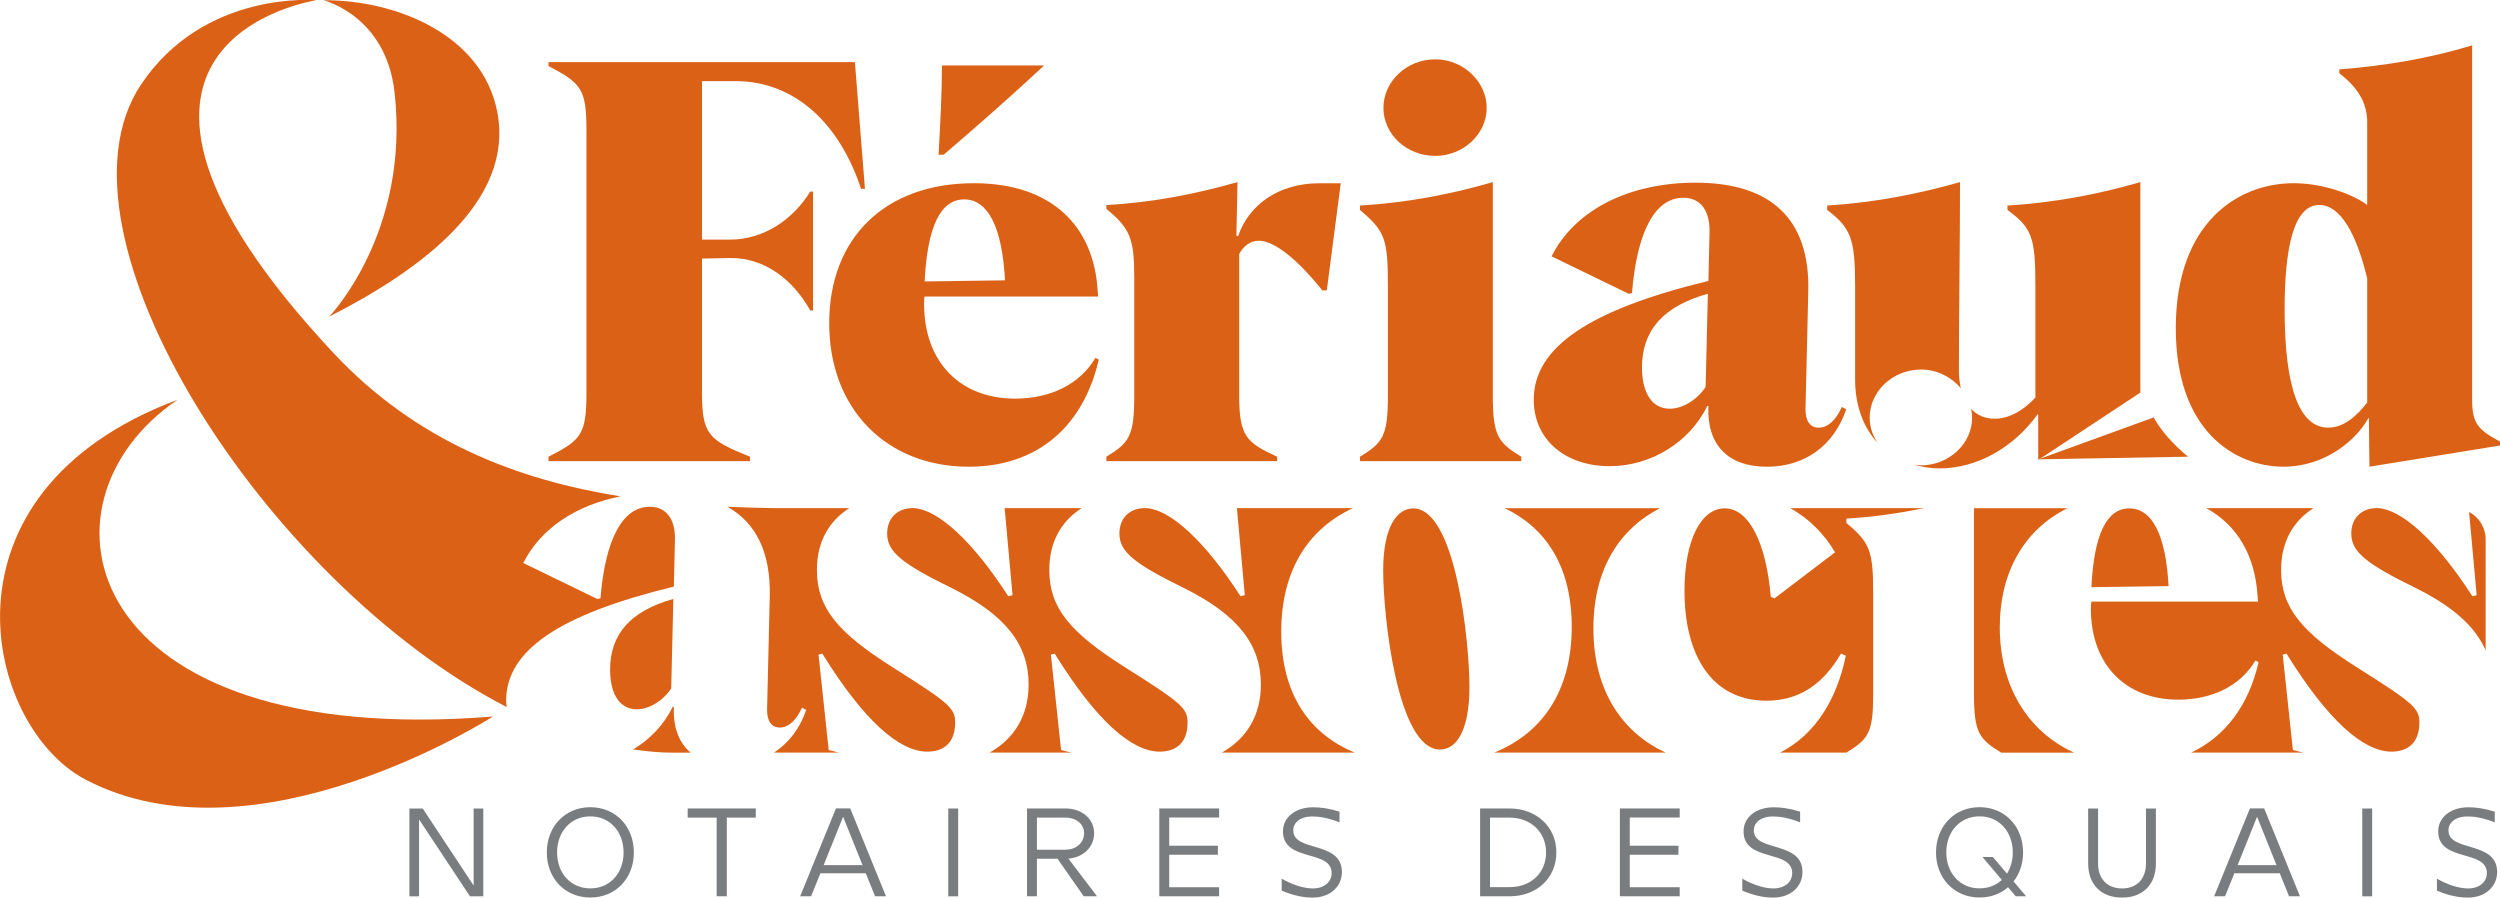
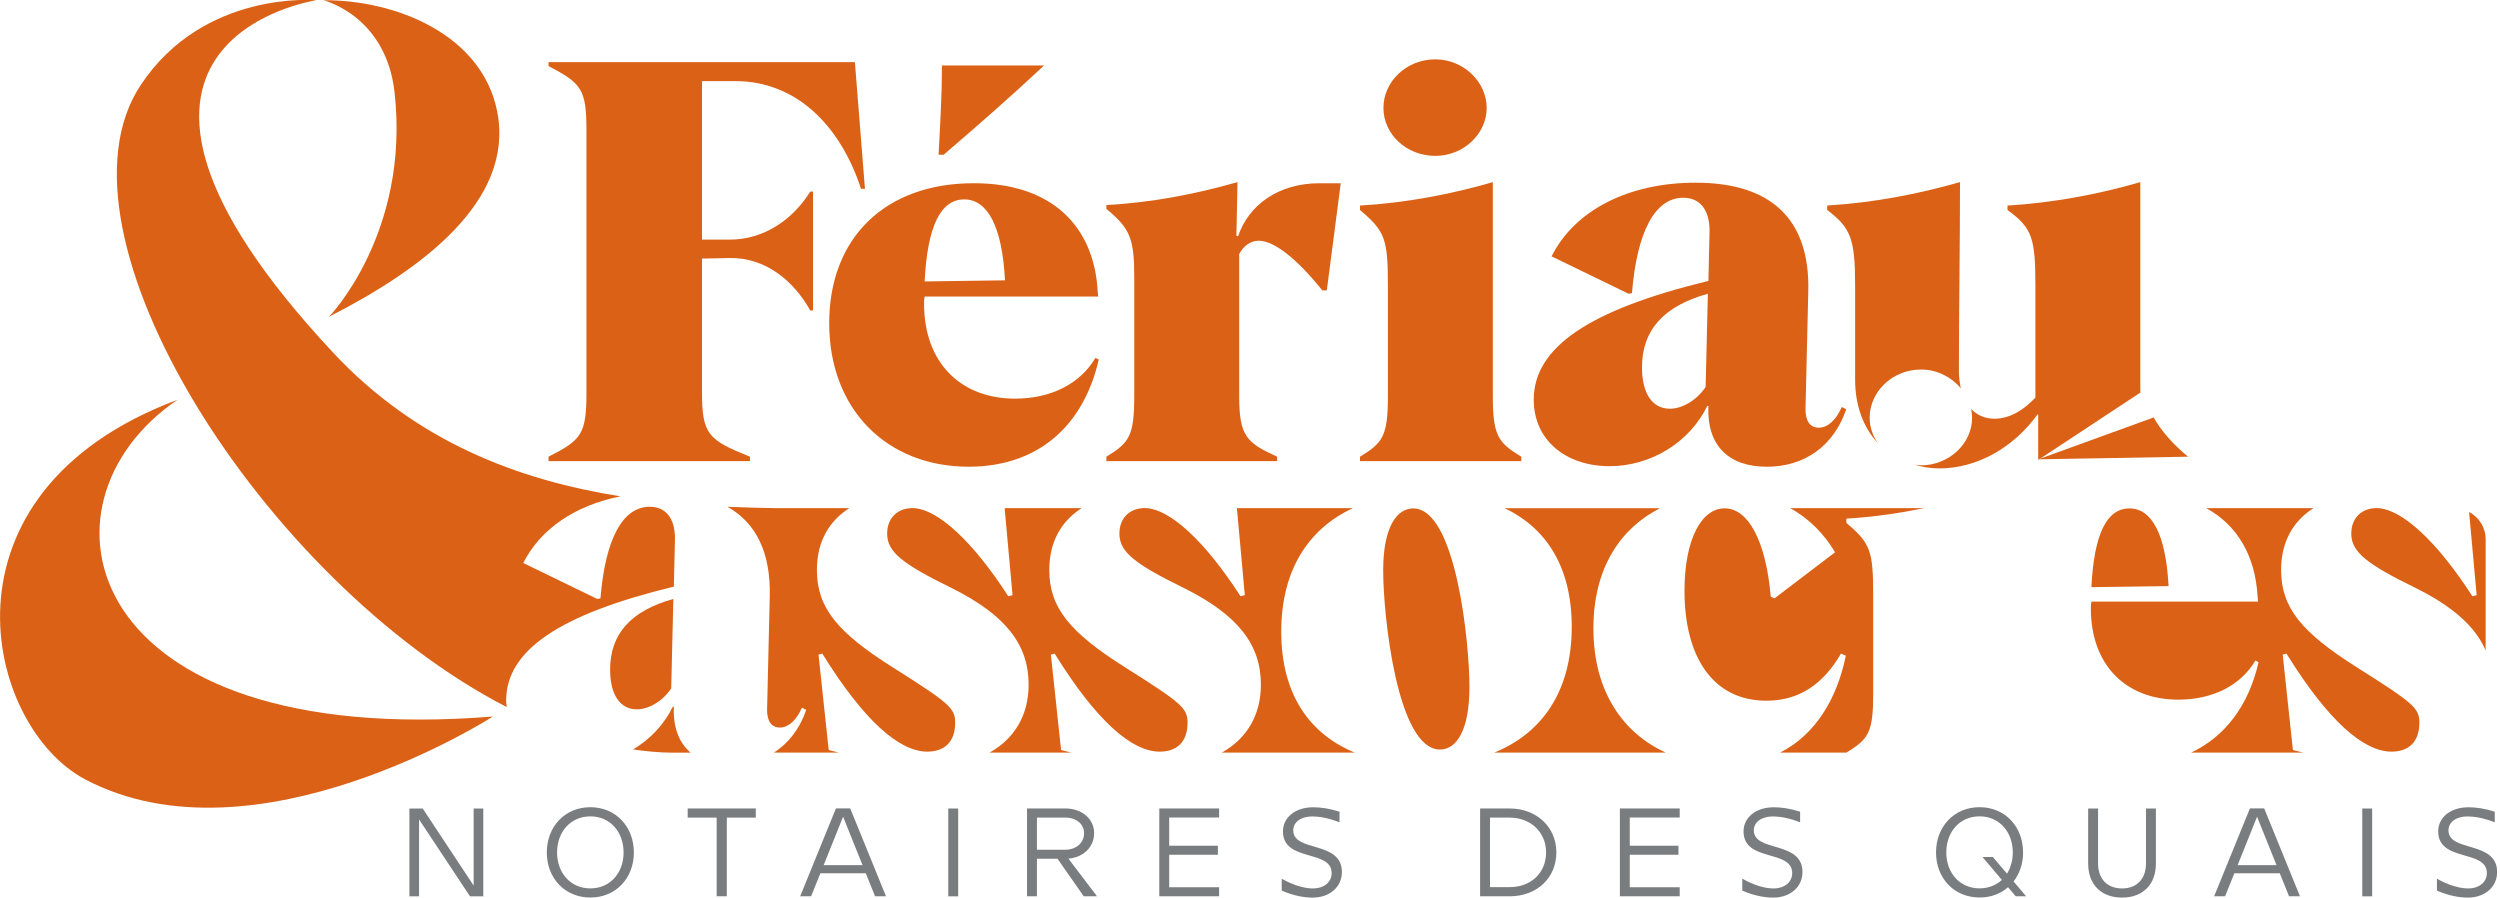
<svg xmlns="http://www.w3.org/2000/svg" width="220" height="78.991" version="1.1" viewBox="0 0 220 78.991">
  <g transform="translate(265.14 -234.96)">
    <g transform="translate(-530.77 -258.12)" style="isolation:isolate;mix-blend-mode:multiply">
      <g fill="#db6116 " stroke-width=".737">
        <path d="m281.25 528.26c-21.91 8.209-16.938 28.757-8.125 33.406 14.988 7.907 35.881-5.533 35.881-5.533-36.359 2.928-41.209-18.738-27.756-27.873z" />
        <path d="m313.9 533.27c2.897-1.474 3.339-1.964 3.339-5.698v-22.983c0-3.683-0.442-4.174-3.339-5.696v-0.344h26.961l0.884 11.148h-0.344c-1.866-5.697-5.795-9.478-11.05-9.478h-2.946v13.947h2.455c2.995 0 5.549-1.768 7.071-4.224h0.246v10.46h-0.246c-1.473-2.651-3.978-4.665-7.071-4.616l-2.455 0.049v11.737c0 3.734 0.54 4.224 4.223 5.698v0.392h-17.728v-0.392z" />
        <path d="m338.6 521.53c0-7.514 4.911-12.327 12.72-12.327 6.875 0 10.558 3.781 10.902 9.429l0.049 0.54h-15.273c-0.049 0.245-0.049 0.442-0.049 0.638 0 5.206 3.241 8.349 8.005 8.349 3.192 0 5.746-1.326 7.072-3.585l0.295 0.147c-1.375 5.993-5.501 9.43-11.443 9.43-7.219 0-12.277-5.058-12.277-12.621zm15.47-3.781c-0.245-4.715-1.522-7.121-3.585-7.121-2.062 0-3.241 2.308-3.487 7.219zm-5.549-18.907h8.987c-2.946 2.75-5.745 5.205-8.84 7.857h-0.442c0.147-2.848 0.295-5.255 0.295-7.857z" />
        <path d="m362.99 533.27c2.014-1.228 2.455-1.817 2.455-5.354v-10.411c0-3.388-0.344-4.321-2.455-6.04v-0.344c3.831-0.197 7.759-0.933 11.541-2.014l-0.098 4.715 0.147 0.049c0.933-2.75 3.536-4.665 7.17-4.665h1.866l-1.228 9.429h-0.393c-2.21-2.75-4.223-4.371-5.598-4.371-0.736 0-1.375 0.491-1.718 1.178v12.474c0 3.538 0.638 4.127 3.339 5.354v0.392h-15.027v-0.392z" />
        <path d="m385.31 533.27c2.014-1.228 2.455-1.817 2.455-5.354v-9.724c0-4.076-0.245-4.764-2.455-6.63v-0.392c4.076-0.246 7.956-0.982 11.688-2.063v18.809c0 3.538 0.491 4.127 2.505 5.354v0.392h-14.193v-0.392zm2.062-30.695c0-2.308 2.014-4.273 4.568-4.273 2.455 0 4.518 1.964 4.518 4.273 0 2.308-2.062 4.223-4.518 4.223-2.554 0-4.568-1.915-4.568-4.223z" />
        <path d="m415.97 528.8h-0.097c-1.572 3.243-5.011 5.304-8.595 5.304-3.929 0-6.679-2.357-6.679-5.844 0-4.616 4.861-7.907 15.371-10.46l0.098-4.272c0.049-1.768-0.688-3.045-2.308-3.045-2.505 0-4.077 2.995-4.519 8.398l-0.295 0.049-6.777-3.291c2.013-4.027 6.728-6.482 12.67-6.482 6.68 0 10.067 3.241 9.92 9.527l-0.245 10.411c0 1.031 0.392 1.621 1.178 1.621 0.786 0 1.523-0.688 2.014-1.818l0.392 0.197c-1.08 3.192-3.634 5.058-6.974 5.058-3.437 0-5.303-1.915-5.157-5.354zm-0.245-1.669 0.197-8.201c-3.881 1.08-5.797 3.192-5.797 6.482 0 2.259 0.885 3.635 2.456 3.635 1.081 0 2.358-0.737 3.144-1.915z" />
-         <path d="m457.1 521.97c0-9.331 5.5-12.768 10.363-12.768 2.554 0 5.157 0.933 6.481 1.915v-7.268c0-1.473-0.589-2.898-2.455-4.321v-0.344c3.88-0.295 7.809-0.933 11.689-2.112v31.185c0 2.112 0.54 2.652 2.455 3.684v0.343l-11.492 1.866-0.049-4.273h-0.049c-1.08 1.965-3.831 4.273-7.465 4.273-4.272 0-9.478-3.143-9.478-12.18zm16.844 6.531v-10.902c-0.932-3.928-2.357-6.482-4.223-6.482-2.259 0-3.045 3.831-3.045 9.183 0 6.827 1.277 10.413 3.831 10.413 1.425 0 2.554-1.081 3.437-2.211z" />
      </g>
      <g fill="#7a7d80" stroke-width=".737">
        <path d="m308.16 564.23v7.728h-1.17l-4.482-6.767v6.767h-0.85v-7.728h1.171l4.481 6.778v-6.778z" />
        <path d="m321.41 568.1c0 2.263-1.59 3.962-3.83 3.962-2.24 0-3.831-1.7-3.831-3.962 0-2.274 1.59-3.986 3.831-3.986 2.241 0 3.83 1.711 3.83 3.986zm-3.83-3.179c-1.734 0-2.926 1.358-2.926 3.179 0 1.81 1.192 3.158 2.926 3.158 1.734 0 2.925-1.348 2.925-3.158 0-1.821-1.192-3.179-2.925-3.179z" />
        <path d="m332.14 565.03h-2.55v6.921h-0.894v-6.921h-2.55v-0.806h5.994v0.806z" />
        <path d="m341.82 569.93h-3.996l-0.817 2.02h-0.961l3.146-7.728h1.259l3.146 7.728h-0.961l-0.817-2.02zm-0.287-0.718-1.71-4.261-1.711 4.261h3.422z" />
        <path d="m349.95 564.23v7.728h-0.872v-7.728z" />
        <path d="m358.69 568.65h-1.81v3.301h-0.872v-7.728h3.367c1.49 0 2.539 0.94 2.539 2.176 0 1.203-0.927 2.13-2.263 2.24l2.516 3.312h-1.17zm-1.81-0.795h2.494c0.983 0 1.656-0.63 1.656-1.456 0-0.785-0.673-1.37-1.656-1.37h-2.494z" />
        <path d="m368.52 565.02v2.483h4.283v0.795h-4.283v2.859h4.393v0.795h-5.265v-7.728h5.265v0.796h-4.393z" />
        <path d="m378.42 571.45v-1.048c0.971 0.563 1.987 0.861 2.738 0.861 1.005 0 1.656-0.575 1.656-1.348 0-2.119-4.284-0.938-4.284-3.676 0-1.213 1.071-2.119 2.661-2.119 0.662 0 1.401 0.1 2.318 0.387v0.938c-1.016-0.397-1.788-0.518-2.406-0.518-1.016 0-1.667 0.518-1.667 1.225 0 1.943 4.283 0.883 4.283 3.666 0 1.291-1.049 2.251-2.583 2.251-0.707 0-1.667-0.153-2.716-0.618z" />
        <path d="m402.59 568.09c0 2.296-1.766 3.864-4.106 3.864h-2.605v-7.728h2.605c2.34 0 4.106 1.613 4.106 3.864zm-0.905 0c0-1.8-1.38-3.058-3.202-3.058h-1.733v6.115h1.733c1.855 0 3.202-1.236 3.202-3.058z" />
        <path d="m409.05 565.02v2.483h4.283v0.795h-4.283v2.859h4.393v0.795h-5.265v-7.728h5.265v0.796h-4.393z" />
        <path d="m418.95 571.45v-1.048c0.973 0.563 1.988 0.861 2.739 0.861 1.003 0 1.655-0.575 1.655-1.348 0-2.119-4.282-0.938-4.282-3.676 0-1.213 1.07-2.119 2.659-2.119 0.663 0 1.403 0.1 2.319 0.387v0.938c-1.016-0.397-1.789-0.518-2.408-0.518-1.015 0-1.666 0.518-1.666 1.225 0 1.943 4.282 0.883 4.282 3.666 0 1.291-1.048 2.251-2.583 2.251-0.707 0-1.666-0.153-2.716-0.618z" />
        <path d="m443.01 571.95-0.673-0.795c-0.651 0.575-1.511 0.905-2.506 0.905-2.241 0-3.831-1.7-3.831-3.962 0-2.274 1.59-3.986 3.831-3.986 2.241 0 3.831 1.711 3.831 3.986 0 0.993-0.308 1.876-0.838 2.55l1.103 1.303h-0.916zm-1.215-1.435-1.71-2.021h0.916l1.246 1.469c0.32-0.52 0.508-1.16 0.508-1.866 0-1.821-1.193-3.179-2.926-3.179-1.733 0-2.924 1.358-2.924 3.179 0 1.81 1.192 3.158 2.924 3.158 0.785 0 1.458-0.276 1.964-0.74z" />
        <path d="m455.35 564.23v4.835c0 1.855-1.148 3.003-2.981 3.003s-2.981-1.148-2.981-3.003v-4.835h0.872v4.835c0 1.358 0.806 2.198 2.109 2.198s2.108-0.84 2.108-2.198v-4.835z" />
        <path d="m466.25 569.93h-3.996l-0.818 2.02h-0.96l3.146-7.728h1.258l3.147 7.728h-0.961zm-0.287-0.718-1.711-4.261-1.711 4.261h3.422z" />
        <path d="m474.38 564.23v7.728h-0.872v-7.728z" />
        <path d="m480.08 571.45v-1.048c0.973 0.563 1.988 0.861 2.739 0.861 1.003 0 1.655-0.575 1.655-1.348 0-2.119-4.282-0.938-4.282-3.676 0-1.213 1.07-2.119 2.659-2.119 0.663 0 1.403 0.1 2.319 0.387v0.938c-1.016-0.397-1.789-0.518-2.408-0.518-1.015 0-1.666 0.518-1.666 1.225 0 1.943 4.282 0.883 4.282 3.666 0 1.291-1.048 2.251-2.583 2.251-0.707 0-1.666-0.153-2.716-0.618z" />
      </g>
      <g fill="#db6116 ">
        <g stroke-width=".737">
          <path d="m294.59 520.95c8.01-4.083 16.337-10.142 14.797-18.036-1.323-6.782-8.905-9.854-15.305-9.814 0 0 5.509 1.322 6.269 8.101 1.388 12.372-5.761 19.75-5.761 19.75z" />
-           <path d="m345.75 537.8h0.349c-0.06-0.004-0.128-0.029-0.187-0.029-0.059 0-0.104 0.025-0.162 0.029z" />
          <path d="m474.76 537.77c-0.059 0-0.104 0.025-0.162 0.029h0.349c-0.06-0.004-0.128-0.029-0.187-0.029z" />
          <path d="m366.2 537.8h0.349c-0.06-0.004-0.128-0.029-0.187-0.029-0.059 0-0.104 0.025-0.162 0.029z" />
          <path d="m378.38 548.66c0-5.453 2.431-9.063 6.305-10.864h-10.208l0.696 7.657-0.377 0.095c-3.161-4.903-6.181-7.601-8.254-7.752h-0.349c-1.224 0.076-2.055 0.928-2.055 2.234 0 1.604 1.273 2.641 5.706 4.81 4.716 2.358 6.744 4.952 6.744 8.488 0 2.69-1.248 4.759-3.44 5.98h11.699c-3.915-1.611-6.467-5.053-6.467-10.648z" />
          <path d="m389.99 537.82c-1.367 0-2.64 1.508-2.64 5.47 0 3.913 1.226 15.749 4.998 15.749 1.414 0 2.594-1.603 2.594-5.516 0-3.867-1.179-15.703-4.952-15.703z" />
          <path d="m319.32 552.01c0 2.17 0.849 3.491 2.358 3.491 1.037 0 2.263-0.708 3.018-1.839l0.188-7.875c-3.726 1.037-5.565 3.065-5.565 6.224z" />
          <path d="m483.2 545.55c-3.162-4.903-6.182-7.601-8.254-7.752h-0.349c-1.224 0.076-2.054 0.928-2.054 2.234 0 1.604 1.272 2.641 5.705 4.81 3.261 1.63 5.21 3.382 6.119 5.472v-9.776c0-1.047-0.594-1.946-1.457-2.407l0.666 7.324-0.377 0.095z" />
          <path d="m358.11 550.69 0.33-0.095c3.678 5.941 6.791 8.629 9.242 8.629 1.415 0 2.452-0.755 2.452-2.545 0-1.273-0.471-1.699-5.47-4.857-4.856-3.065-6.696-5.235-6.696-8.583 0-2.494 1.065-4.303 2.846-5.441h-6.776l0.696 7.657-0.377 0.095c-3.161-4.903-6.181-7.601-8.254-7.752h-0.349c-1.224 0.076-2.055 0.928-2.055 2.234 0 1.604 1.273 2.641 5.706 4.81 4.716 2.358 6.744 4.952 6.744 8.488 0 2.69-1.248 4.759-3.44 5.98h7.203c-0.307-0.079-0.588-0.14-0.907-0.228l-0.896-8.392z" />
          <path d="m337.66 550.69 0.33-0.095c3.678 5.941 6.791 8.629 9.242 8.629 1.415 0 2.452-0.755 2.452-2.545 0-1.273-0.471-1.699-5.47-4.857-4.856-3.065-6.696-5.235-6.696-8.583 0-2.494 1.065-4.303 2.846-5.441h-6.431c-1.412-0.019-2.846-0.06-4.291-0.124 2.55 1.434 3.816 4.071 3.727 7.876l-0.236 9.998c0 0.99 0.377 1.556 1.132 1.556 0.754 0 1.462-0.66 1.934-1.745l0.377 0.189c-0.562 1.661-1.552 2.932-2.841 3.763h5.728c-0.307-0.079-0.588-0.14-0.907-0.228l-0.896-8.392z" />
          <path d="m324.93 544.7 0.095-4.102c0.046-1.697-0.66-2.923-2.217-2.923-2.405 0-3.914 2.876-4.339 8.064l-0.283 0.047-6.507-3.16c1.503-3.006 4.585-5.083 8.557-5.866-9.004-1.437-17.956-4.796-25.278-12.633-25.657-27.461-1.488-31.026-1.488-31.026s-9.885-0.925-15.451 7.453c-8.677 13.06 10.879 43.758 32.207 54.751-0.018-0.187-0.056-0.364-0.056-0.559 0-4.433 4.668-7.593 14.76-10.045z" />
          <path d="m466.51 550.69 0.329-0.095c3.678 5.941 6.791 8.629 9.243 8.629 1.414 0 2.452-0.755 2.452-2.545 0-1.273-0.473-1.699-5.47-4.857-4.857-3.065-6.696-5.235-6.696-8.583 0-2.494 1.065-4.303 2.846-5.441h-9.431c2.78 1.524 4.3 4.247 4.51 7.704l0.047 0.518h-14.666c-0.047 0.236-0.047 0.425-0.047 0.613 0 4.999 3.112 8.017 7.686 8.017 3.065 0 5.518-1.273 6.791-3.442l0.282 0.14c-0.881 3.843-2.962 6.559-5.933 7.961h9.859c-0.307-0.079-0.588-0.14-0.907-0.228l-0.895-8.392z" />
          <path d="m324.93 555.27h-0.095c-0.77 1.588-2.009 2.876-3.493 3.761 1.177 0.169 2.349 0.285 3.505 0.285h1.563c-1.028-0.868-1.558-2.225-1.48-4.046z" />
          <path d="m453.02 537.82c-1.98 0-3.112 2.216-3.347 6.931l6.791-0.093c-0.236-4.528-1.462-6.838-3.443-6.838z" />
-           <path d="m441.61 548.29c0-4.914 2.19-8.62 5.953-10.487h-8.222v16.373c0 3.394 0.471 3.961 2.402 5.139h6.407c-4.007-1.816-6.54-5.789-6.54-11.025z" />
          <path d="m405.85 548.38c0-5.418 2.466-8.852 5.864-10.581h-13.679c3.587 1.706 5.908 5.082 5.908 10.44 0 5.688-2.628 9.373-6.829 11.072h15.104c-3.652-1.665-6.368-5.258-6.368-10.932z" />
          <path d="m430.47 554.17v-8.706c0-3.914-0.236-4.575-2.359-6.367v-0.377c2.355-0.142 4.634-0.472 6.863-0.924h-11.806c1.723 0.953 3.018 2.324 3.949 3.884l-5.329 4.056-0.329-0.142c-0.424-4.904-1.981-7.78-4.055-7.78-2.075 0-3.538 2.782-3.538 7.262 0 5.752 2.452 9.667 7.215 9.667 2.878 0 5-1.462 6.557-4.15l0.424 0.188c-0.756 3.717-2.619 6.924-5.786 8.527h5.839c1.931-1.178 2.356-1.745 2.356-5.139z" />
          <path d="m434.69 525.6c1.405 0 2.666 0.66 3.494 1.649-0.105-0.466-0.17-0.976-0.17-1.547 0-5.304 0.098-11.197 0.098-16.599-3.781 1.081-7.661 1.817-11.689 2.063v0.392c2.063 1.571 2.457 2.505 2.457 6.63v8.3c0 2.277 0.722 4.202 1.984 5.574-0.441-0.648-0.703-1.409-0.703-2.224 0-2.29 1.997-4.238 4.529-4.238z" />
          <path d="m445.08 533.5-0.074 0.001 0.16-0.058 8.819-5.818c-0.001-0.119-0.006-0.22-0.006-0.348v-18.17c-3.732 1.081-7.661 1.817-11.689 2.063v0.392c2.161 1.571 2.455 2.455 2.455 6.63v9.871c-1.08 1.178-2.357 1.866-3.585 1.866-0.853 0-1.547-0.312-2.071-0.865 0.052 0.253 0.086 0.512 0.086 0.777 0 2.288-2.046 4.188-4.48 4.188-0.213 0-0.415-0.032-0.619-0.058 0.694 0.194 1.424 0.329 2.224 0.329 3.241 0 6.481-1.768 8.643-4.764l0.049 0.049v3.973l0.09-0.059z" />
          <path d="m458.18 533.27c-1.27-1.038-2.369-2.271-3.027-3.455l-9.988 3.627-0.086 0.057z" />
        </g>
        <polygon transform="matrix(.737 0 0 .737 69.893 129.74)" points="509.05 547.94 509.15 547.94 509.27 547.86" />
      </g>
    </g>
  </g>
</svg>